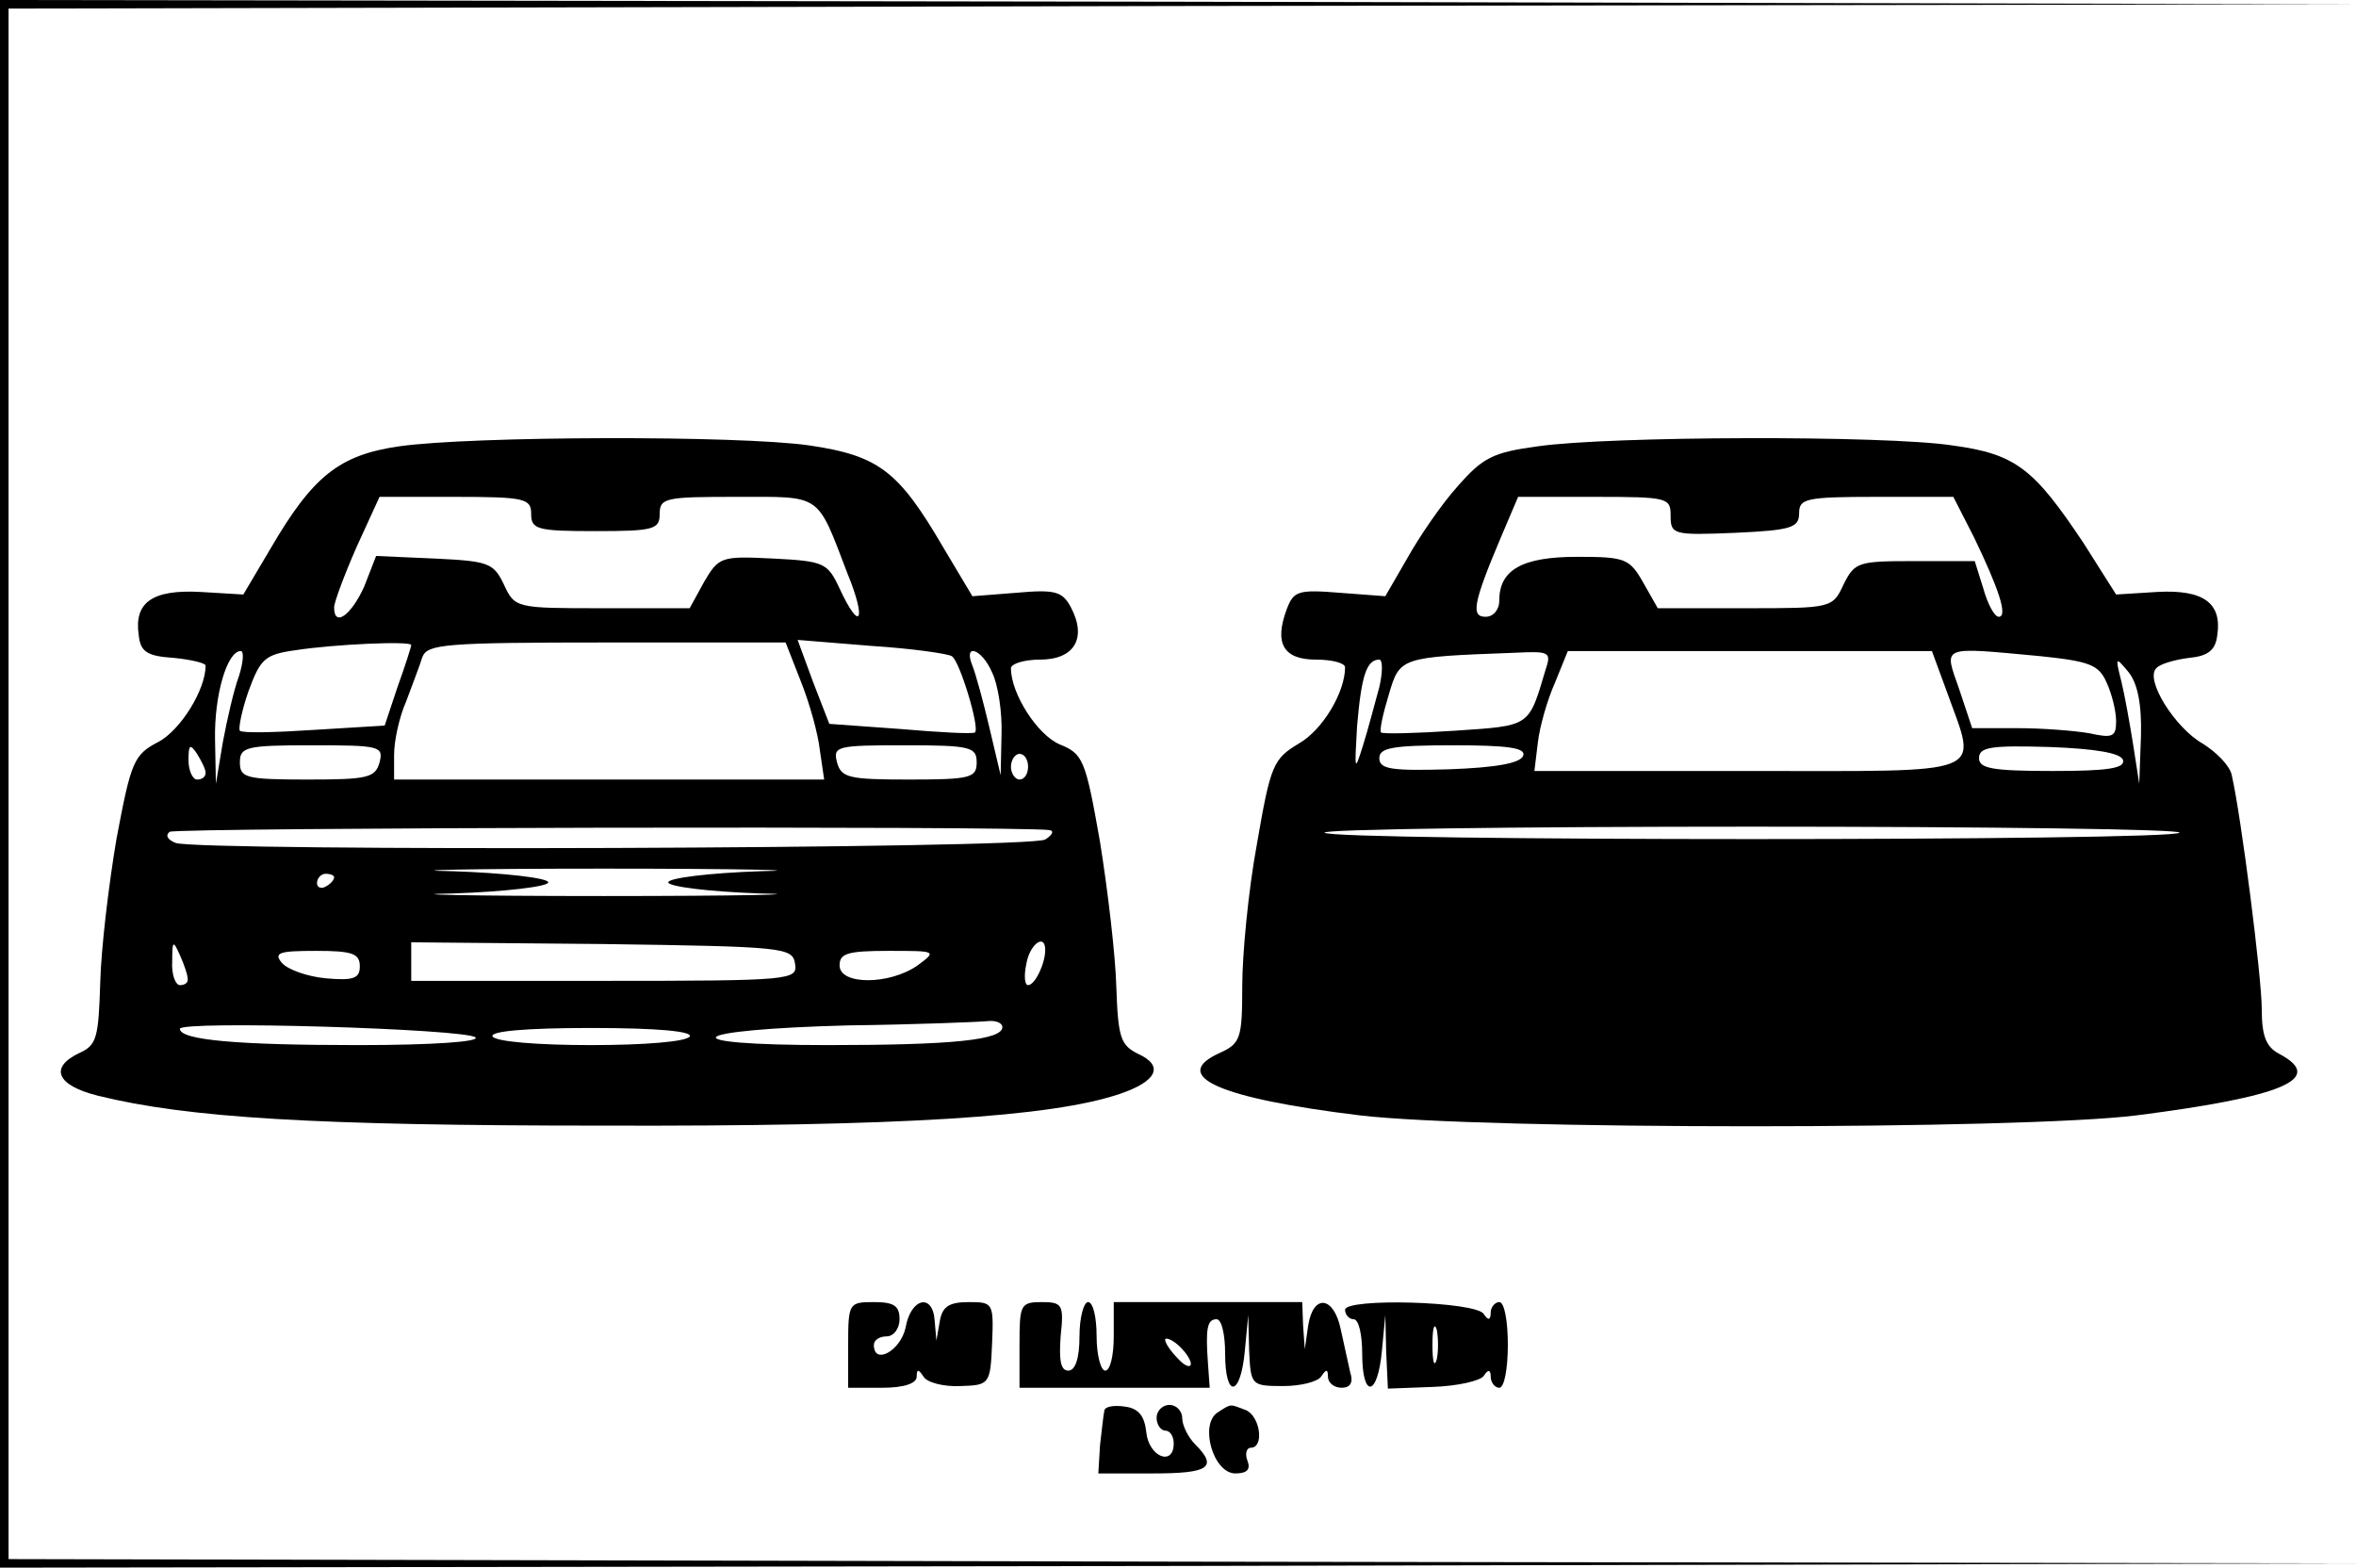
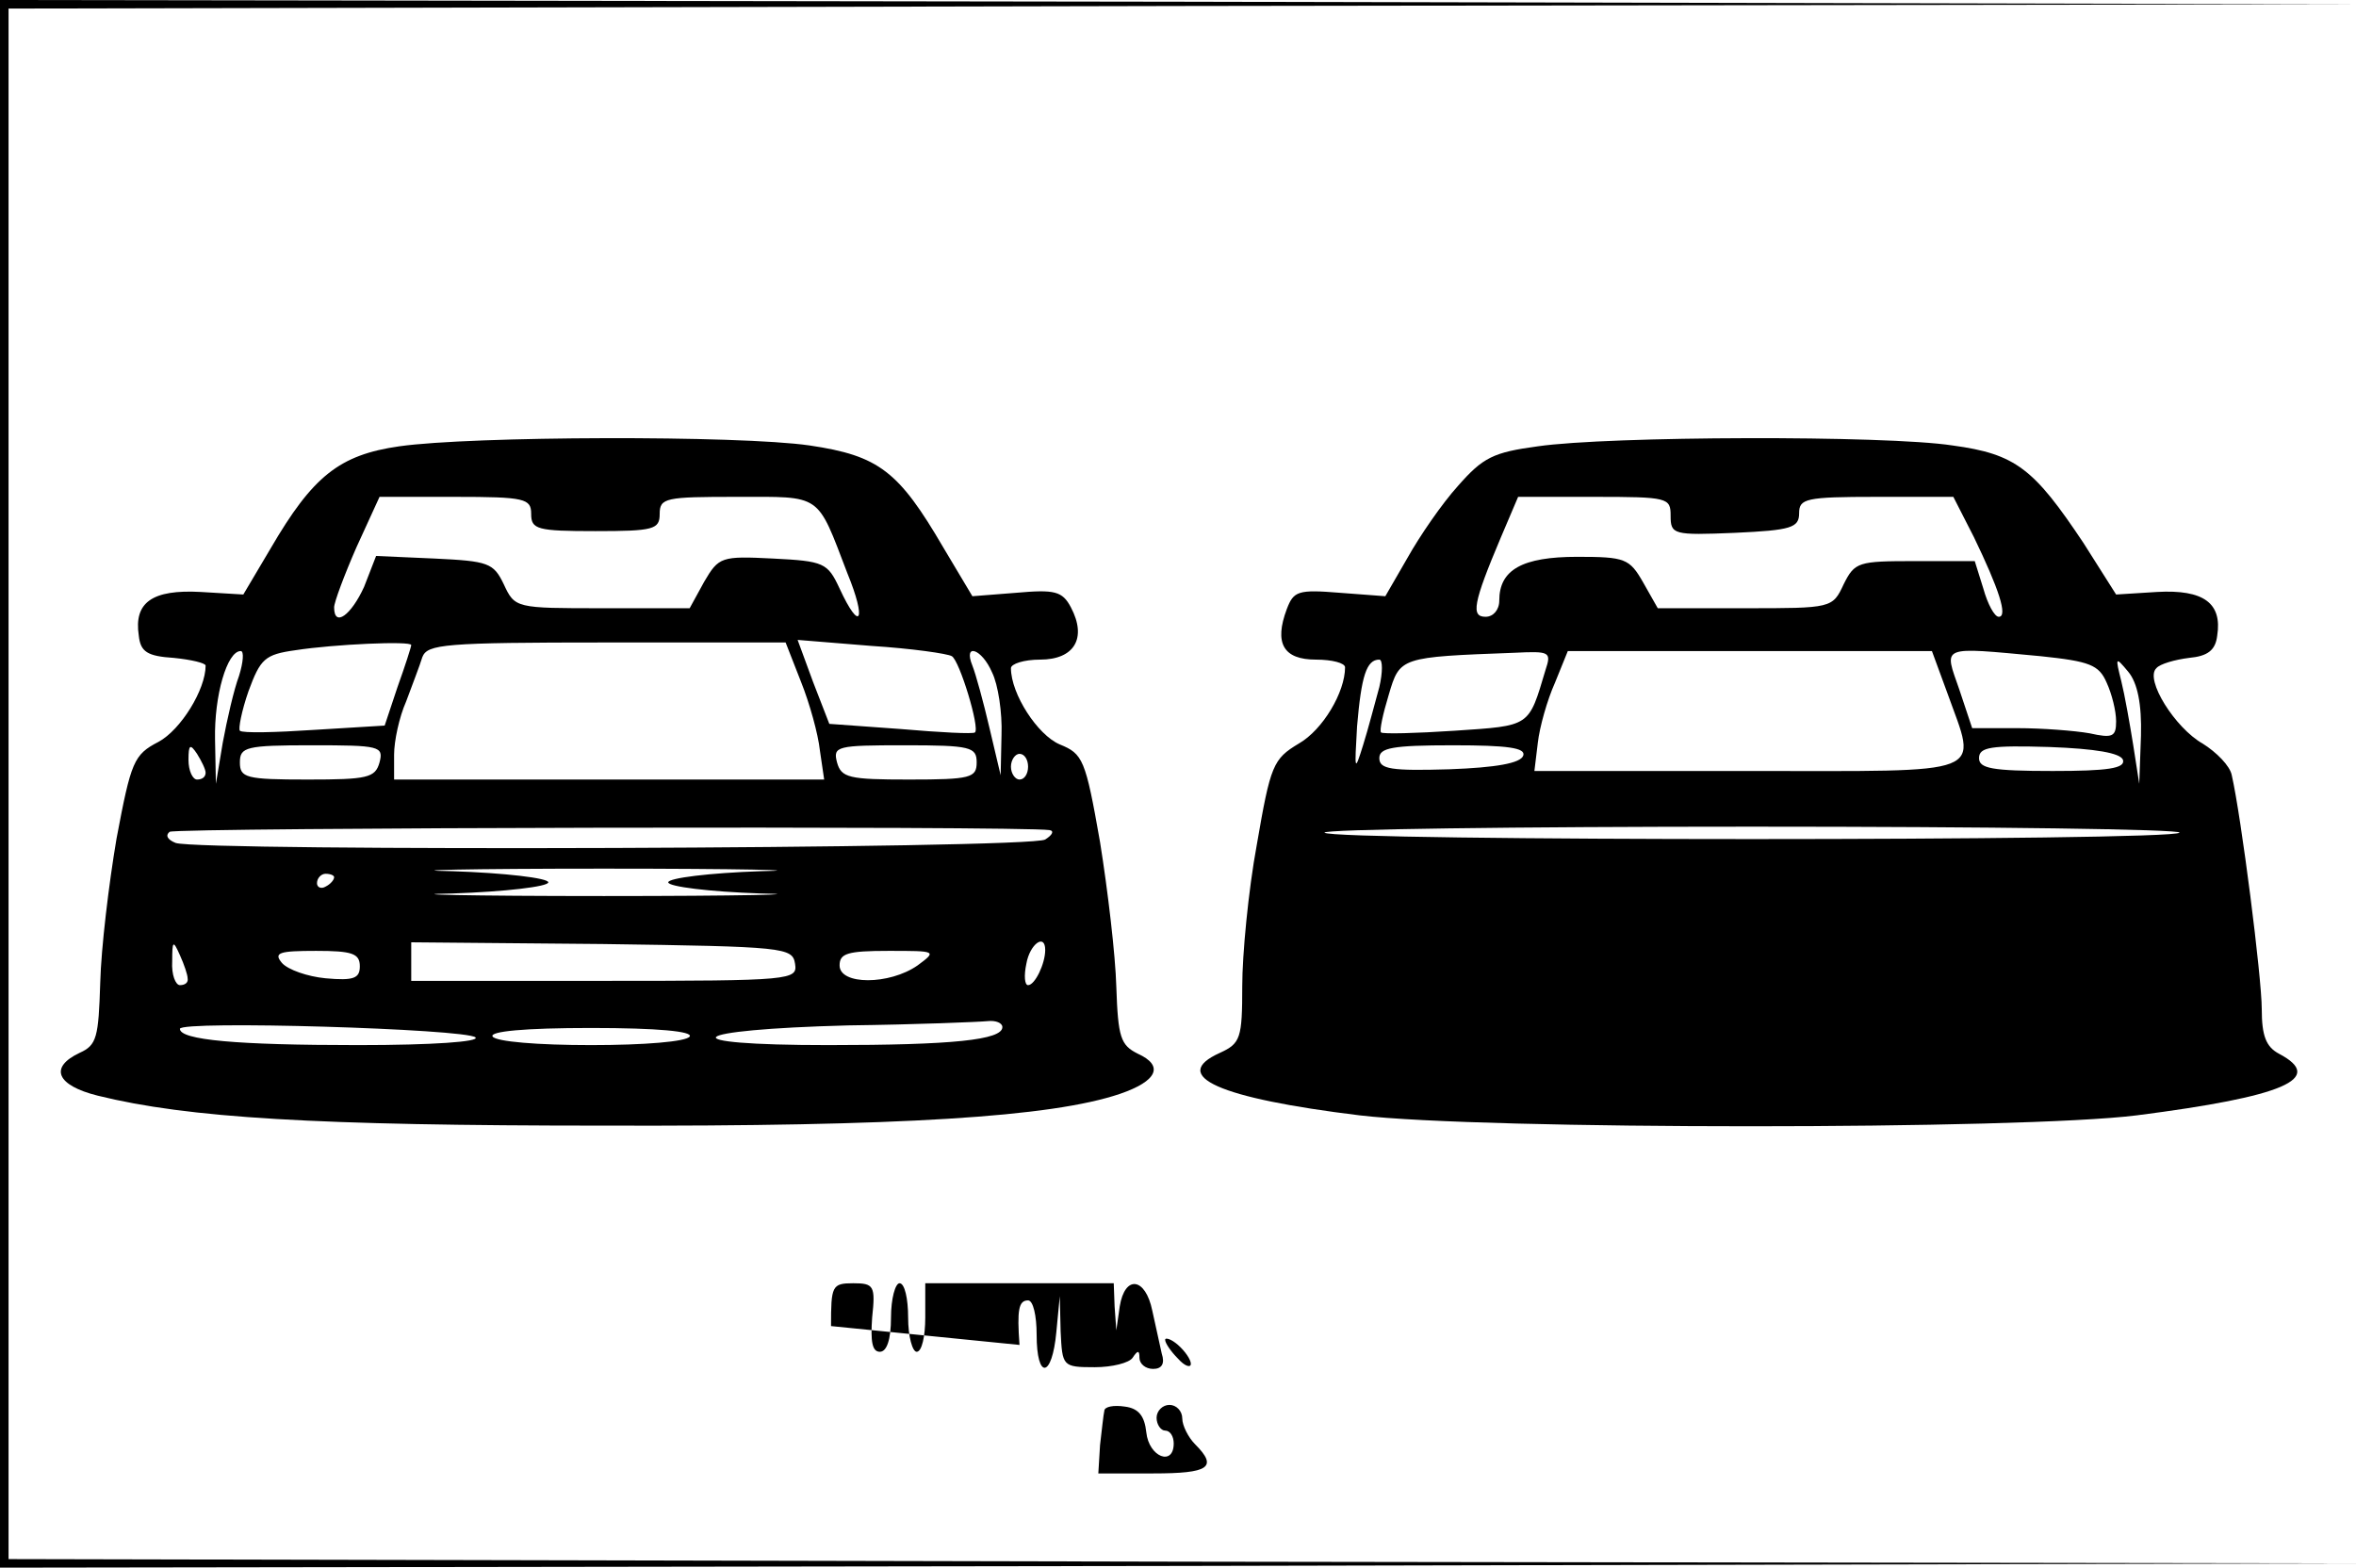
<svg xmlns="http://www.w3.org/2000/svg" version="1.0" width="275pt" height="183pt" viewBox="0 0 275 183" preserveAspectRatio="xMidYMid meet">
  <g transform="translate(0,183) scale(0.1,-0.1)" fill="#000000" stroke="none">
    <path d="M0 915 l0 -915 1378 2 1377 3 -1372 2 -1373 3 0 905 0 905 1373 3 1372 2 -1377 3 -1378 2 0 -915z" />
    <path d="M466 1309 c-70 -10 -101 -35 -150 -119 l-32 -54 -50 3 c-56 3 -78 -12 -72 -51 2 -19 10 -24 41 -26 20 -2 37 -6 37 -9 0 -28 -29 -75 -55 -89 -29 -15 -32 -23 -49 -113 -9 -53 -18 -128 -19 -168 -2 -64 -4 -73 -24 -82 -36 -17 -27 -38 21 -50 105 -26 254 -35 591 -35 347 -1 522 10 602 37 44 15 52 33 21 47 -20 10 -23 19 -25 78 -1 37 -10 113 -19 169 -17 97 -20 103 -47 114 -26 11 -57 59 -57 89 0 5 15 10 34 10 40 0 55 25 36 61 -10 19 -19 21 -64 17 l-51 -4 -34 57 c-52 89 -75 107 -156 119 -83 12 -395 11 -479 -1z m154 -79 c0 -18 7 -20 75 -20 68 0 75 2 75 20 0 19 7 20 90 20 100 0 93 5 129 -89 23 -56 15 -70 -9 -18 -14 30 -18 32 -78 35 -60 3 -63 2 -80 -27 l-17 -31 -102 0 c-101 0 -102 0 -115 28 -12 25 -18 27 -81 30 l-68 3 -14 -36 c-15 -33 -35 -48 -35 -24 0 6 12 38 26 70 l27 59 88 0 c82 0 89 -2 89 -20z m-140 -153 c0 -2 -7 -24 -16 -49 l-15 -45 -82 -5 c-45 -3 -84 -4 -87 -1 -2 2 2 23 10 46 14 38 19 43 55 48 45 7 135 11 135 6z m455 -43 c10 -25 20 -61 22 -80 l5 -34 -251 0 -251 0 0 29 c0 16 6 44 14 62 7 19 16 42 19 52 6 15 25 17 215 17 l209 0 18 -46z m176 30 c9 -5 33 -84 27 -89 -2 -2 -41 0 -87 4 l-83 6 -19 49 -18 49 86 -7 c47 -3 89 -9 94 -12z m-832 -23 c-6 -16 -14 -51 -19 -78 l-8 -48 -1 52 c-1 51 14 103 30 103 4 0 3 -13 -2 -29z m879 4 c7 -14 12 -47 11 -73 l-1 -47 -13 55 c-7 30 -16 63 -20 73 -11 27 11 20 23 -8z m-918 -117 c0 -5 -4 -8 -10 -8 -5 0 -10 10 -10 23 0 18 2 19 10 7 5 -8 10 -18 10 -22z m203 12 c-5 -18 -14 -20 -84 -20 -72 0 -79 2 -79 20 0 18 7 20 84 20 79 0 84 -1 79 -20z m697 0 c0 -18 -7 -20 -79 -20 -70 0 -79 2 -84 20 -5 19 0 20 79 20 77 0 84 -2 84 -20z m60 -5 c0 -8 -4 -15 -10 -15 -5 0 -10 7 -10 15 0 8 5 15 10 15 6 0 10 -7 10 -15z m25 -74 c6 -1 3 -6 -5 -11 -17 -11 -987 -14 -1015 -4 -10 4 -12 9 -7 13 9 5 992 7 1027 2z m-337 -48 c-60 -2 -108 -8 -108 -13 0 -5 48 -11 108 -13 59 -1 -23 -3 -183 -3 -159 0 -239 2 -177 3 61 2 112 8 112 13 0 5 -51 11 -112 13 -62 1 18 3 177 3 160 0 242 -2 183 -3z m-498 -7 c0 -3 -4 -8 -10 -11 -5 -3 -10 -1 -10 4 0 6 5 11 10 11 6 0 10 -2 10 -4z m-171 -118 c1 -5 -3 -8 -9 -8 -5 0 -10 12 -9 28 0 24 1 25 9 7 5 -11 9 -23 9 -27z m709 17 c3 -19 -3 -20 -223 -20 l-225 0 0 23 0 22 223 -2 c213 -3 222 -4 225 -23z m292 16 c0 -16 -12 -41 -20 -41 -4 0 -5 11 -2 25 4 23 22 36 22 16z m-800 -19 c0 -14 -7 -17 -40 -14 -21 2 -44 10 -51 18 -10 12 -3 14 40 14 42 0 51 -3 51 -18z m651 1 c-33 -23 -91 -23 -91 0 0 14 9 17 57 17 56 0 57 0 34 -17z m-516 -84 c5 -5 -49 -9 -137 -9 -142 0 -208 6 -208 19 0 10 334 0 345 -10z m615 12 c0 -15 -58 -21 -203 -21 -188 0 -169 18 23 23 80 1 153 4 163 5 9 1 17 -2 17 -7z m-365 -11 c-4 -6 -53 -10 -115 -10 -62 0 -111 4 -115 10 -4 6 37 10 115 10 78 0 119 -4 115 -10z" />
    <path d="M1795 1309 c-52 -7 -64 -13 -93 -46 -19 -21 -45 -59 -59 -84 l-26 -45 -53 4 c-49 4 -54 2 -62 -19 -15 -40 -4 -59 34 -59 19 0 34 -4 34 -9 0 -29 -26 -73 -54 -89 -30 -18 -33 -25 -49 -118 -10 -54 -17 -129 -17 -165 0 -61 -2 -67 -26 -78 -60 -27 -1 -53 163 -73 143 -17 772 -17 907 0 172 22 221 43 166 72 -15 8 -20 21 -20 52 0 37 -24 225 -35 273 -2 11 -18 27 -34 37 -32 18 -68 75 -54 88 4 5 22 10 38 12 22 2 31 9 33 26 6 38 -16 54 -70 51 l-48 -3 -38 60 c-58 87 -79 104 -153 114 -78 12 -401 11 -484 -1z m155 -81 c0 -22 3 -23 75 -20 66 3 75 6 75 23 0 17 8 19 90 19 l90 0 24 -47 c29 -60 40 -93 29 -93 -5 0 -13 15 -18 33 l-10 32 -70 0 c-66 0 -70 -1 -83 -27 -13 -28 -14 -28 -115 -28 l-102 0 -17 30 c-16 28 -21 30 -77 30 -64 0 -91 -15 -91 -51 0 -11 -7 -19 -16 -19 -17 0 -15 15 18 93 l20 47 89 0 c86 0 89 -1 89 -22z m-146 -180 c-20 -67 -17 -65 -106 -71 -45 -3 -84 -4 -86 -2 -2 2 2 21 9 44 13 44 13 44 147 49 41 2 43 1 36 -20z m469 -27 c35 -98 52 -91 -233 -91 l-249 0 4 33 c2 18 11 50 20 70 l15 37 213 0 212 0 18 -49z m109 43 c57 -6 68 -10 77 -31 6 -13 11 -33 11 -45 0 -18 -4 -20 -31 -14 -17 3 -55 6 -84 6 l-53 0 -15 45 c-18 52 -24 50 95 39z m-772 -36 c-5 -18 -13 -49 -19 -68 -10 -32 -10 -30 -7 22 5 59 11 78 26 78 4 0 4 -15 0 -32z m889 -57 l-2 -56 -7 45 c-4 25 -10 59 -14 75 -7 28 -7 29 8 11 11 -13 16 -38 15 -75z m-721 -23 c-3 -9 -32 -14 -86 -16 -68 -2 -82 0 -82 13 0 12 15 15 86 15 64 0 85 -3 82 -12z m700 -5 c3 -10 -18 -13 -82 -13 -71 0 -86 3 -86 15 0 13 14 15 82 13 54 -2 83 -7 86 -15z m66 -85 c-7 -10 -991 -10 -998 0 -2 4 222 7 499 7 277 0 501 -3 499 -7z" />
-     <path d="M990 260 l0 -50 40 0 c25 0 40 5 40 13 0 9 2 9 8 0 4 -7 24 -12 43 -11 34 1 35 2 37 50 2 47 1 48 -27 48 -23 0 -31 -5 -34 -22 l-4 -23 -2 23 c-2 33 -28 27 -34 -8 -6 -27 -37 -44 -37 -20 0 6 7 10 15 10 8 0 15 9 15 20 0 16 -7 20 -30 20 -29 0 -30 -1 -30 -50z" />
-     <path d="M1190 260 l0 -50 111 0 111 0 -2 28 c-3 41 -1 52 10 52 6 0 10 -18 10 -40 0 -53 18 -51 23 3 l4 42 1 -41 c2 -41 2 -42 40 -42 20 0 40 5 44 11 6 9 8 9 8 0 0 -7 7 -13 16 -13 10 0 14 6 10 18 -2 9 -7 32 -11 50 -8 39 -32 42 -38 5 l-4 -28 -2 28 -1 27 -110 0 -110 0 0 -40 c0 -22 -4 -40 -10 -40 -5 0 -10 18 -10 40 0 22 -4 40 -10 40 -5 0 -10 -18 -10 -40 0 -26 -5 -40 -13 -40 -9 0 -11 12 -9 40 4 37 2 40 -22 40 -25 0 -26 -3 -26 -50z m200 -22 c0 -5 -7 -3 -15 6 -8 8 -15 18 -15 22 0 3 7 1 15 -6 8 -7 15 -17 15 -22z" />
-     <path d="M1570 301 c0 -6 5 -11 10 -11 6 0 10 -18 10 -40 0 -53 18 -51 23 3 l4 42 1 -43 2 -43 53 2 c28 1 55 7 59 13 5 8 8 7 8 -1 0 -7 5 -13 10 -13 6 0 10 23 10 50 0 28 -4 50 -10 50 -5 0 -10 -6 -10 -12 0 -9 -3 -10 -8 -2 -9 15 -162 19 -162 5z m107 -58 c-3 -10 -5 -2 -5 17 0 19 2 27 5 18 2 -10 2 -26 0 -35z" />
+     <path d="M1190 260 c-3 41 -1 52 10 52 6 0 10 -18 10 -40 0 -53 18 -51 23 3 l4 42 1 -41 c2 -41 2 -42 40 -42 20 0 40 5 44 11 6 9 8 9 8 0 0 -7 7 -13 16 -13 10 0 14 6 10 18 -2 9 -7 32 -11 50 -8 39 -32 42 -38 5 l-4 -28 -2 28 -1 27 -110 0 -110 0 0 -40 c0 -22 -4 -40 -10 -40 -5 0 -10 18 -10 40 0 22 -4 40 -10 40 -5 0 -10 -18 -10 -40 0 -26 -5 -40 -13 -40 -9 0 -11 12 -9 40 4 37 2 40 -22 40 -25 0 -26 -3 -26 -50z m200 -22 c0 -5 -7 -3 -15 6 -8 8 -15 18 -15 22 0 3 7 1 15 -6 8 -7 15 -17 15 -22z" />
    <path d="M1289 183 c-1 -4 -3 -23 -5 -40 l-2 -33 64 0 c65 0 76 7 49 34 -8 8 -15 22 -15 30 0 9 -7 16 -15 16 -8 0 -15 -7 -15 -15 0 -8 5 -15 10 -15 6 0 10 -7 10 -15 0 -27 -29 -16 -32 13 -2 19 -9 28 -25 30 -13 2 -24 0 -24 -5z" />
-     <path d="M1421 181 c-21 -14 -5 -71 21 -71 14 0 18 5 14 15 -3 8 -1 15 4 15 16 0 11 37 -6 44 -19 7 -16 8 -33 -3z" />
  </g>
</svg>